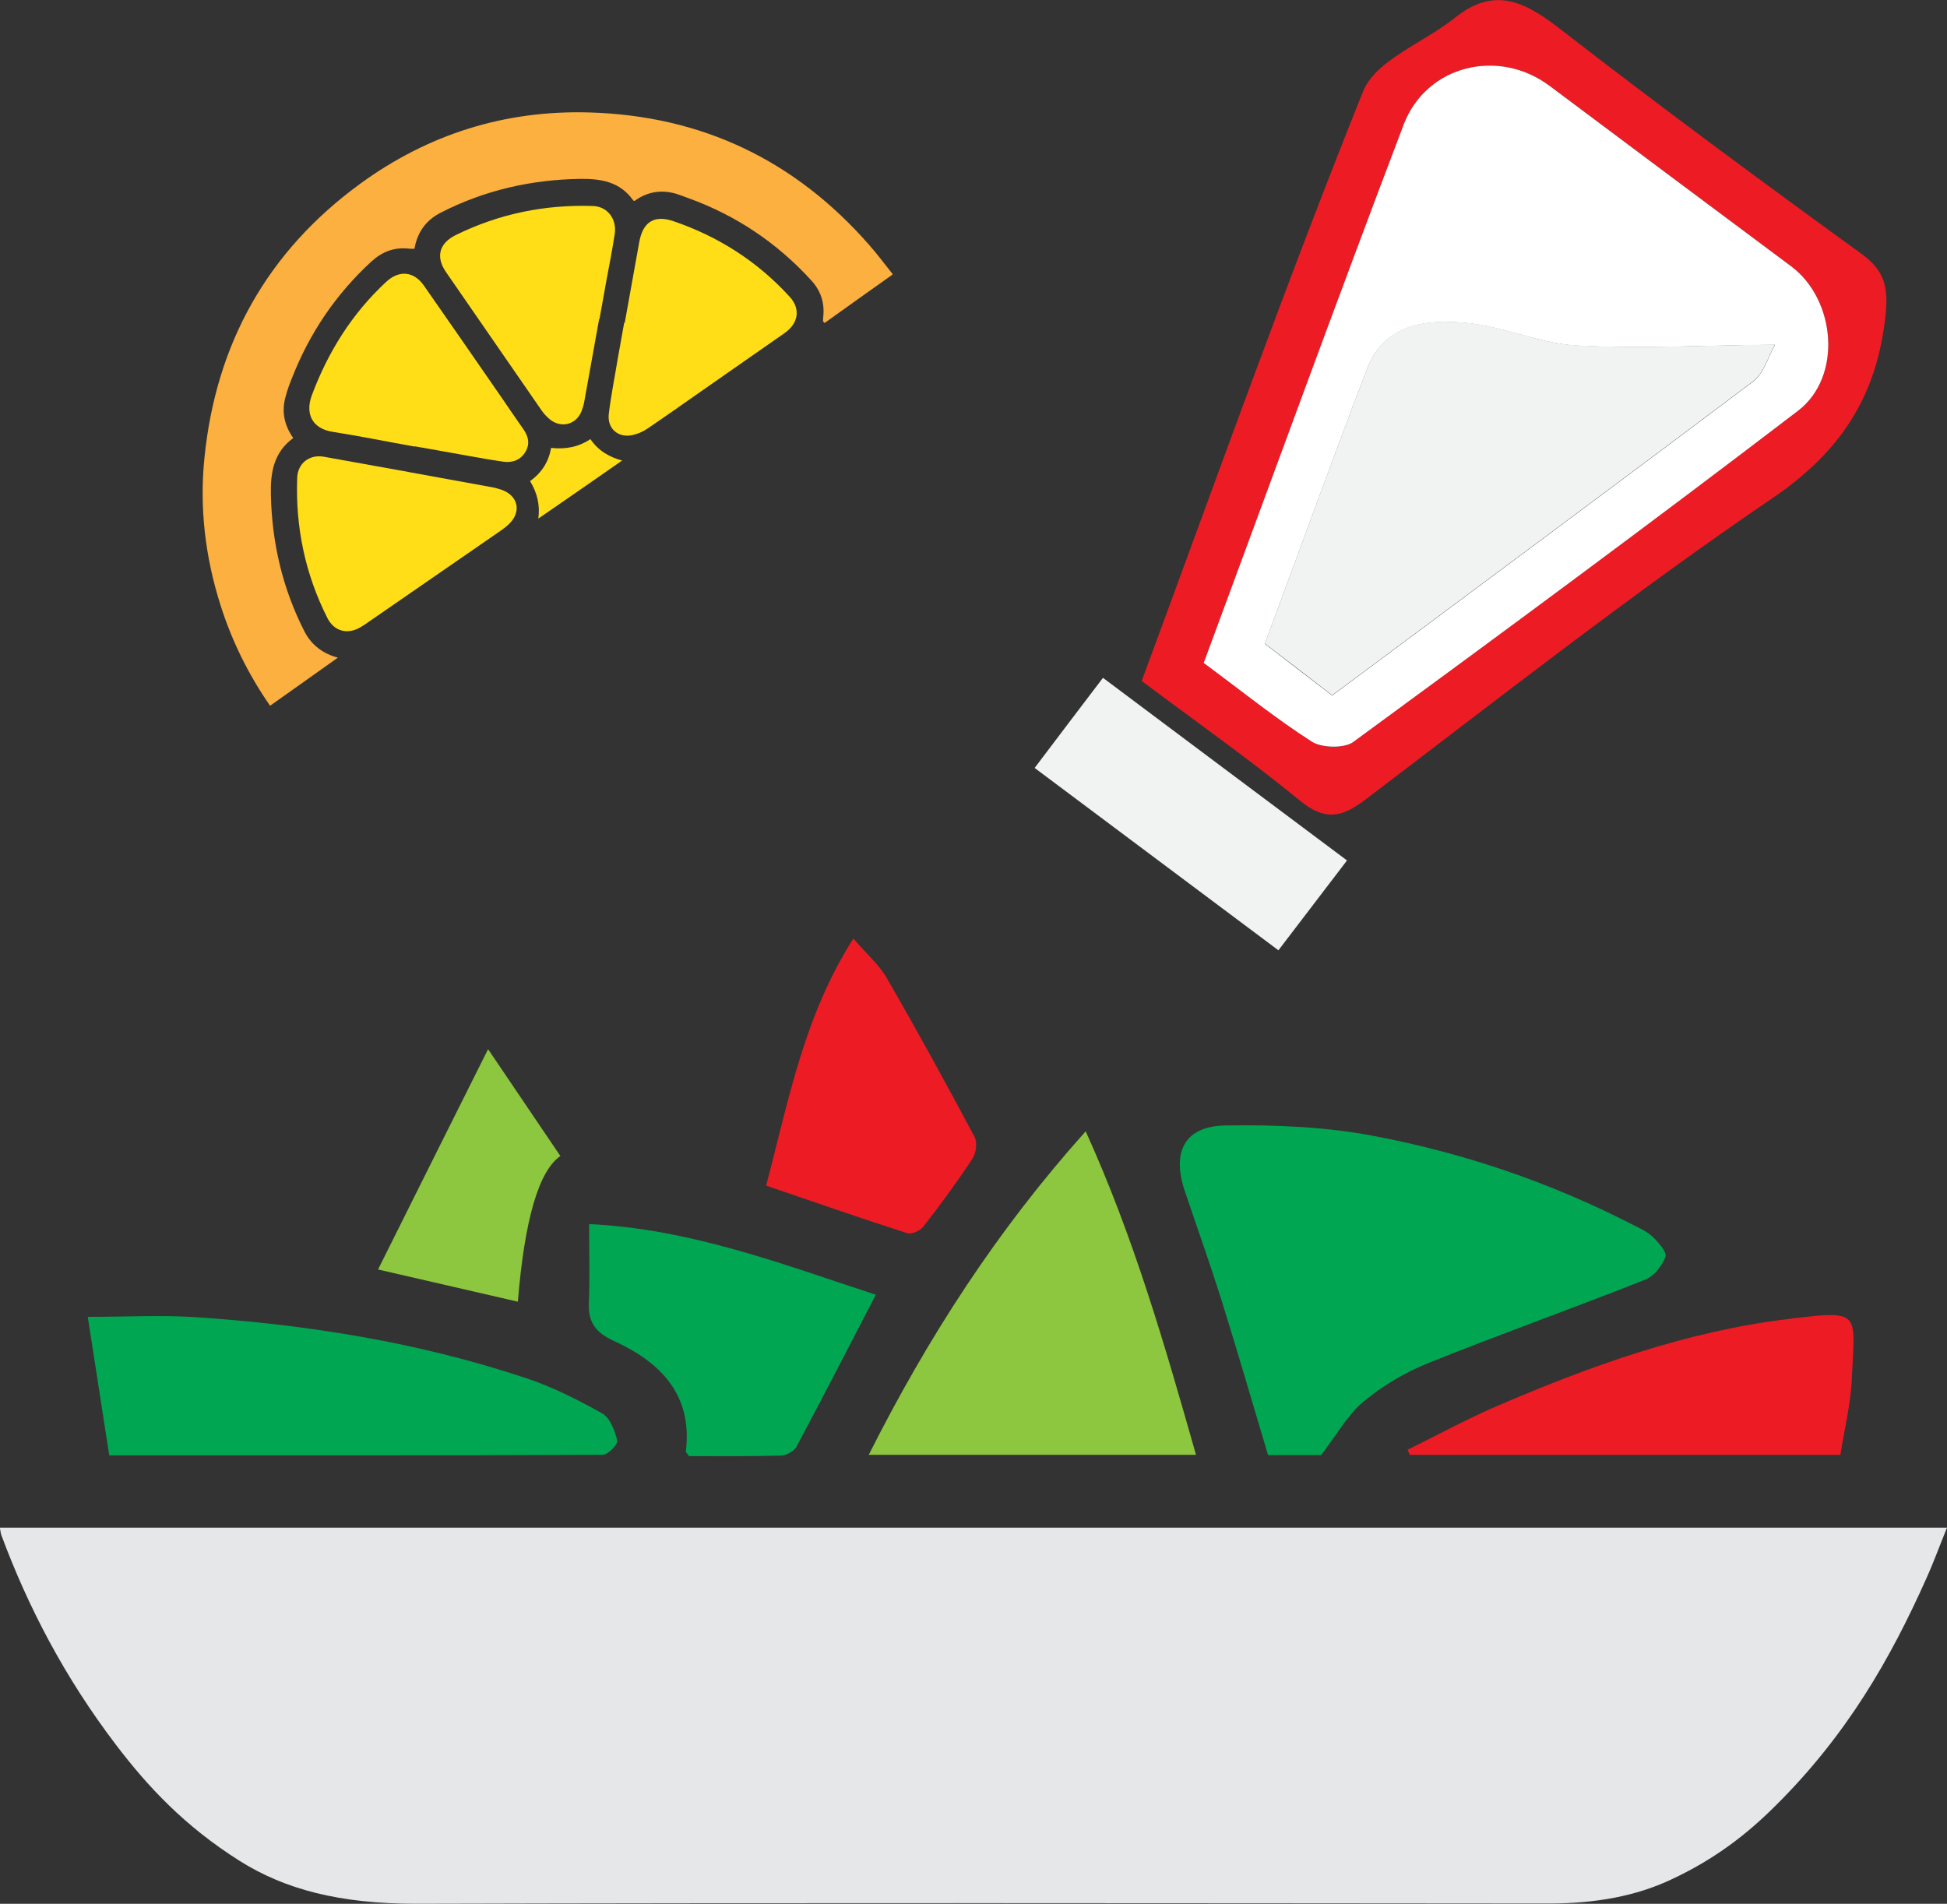
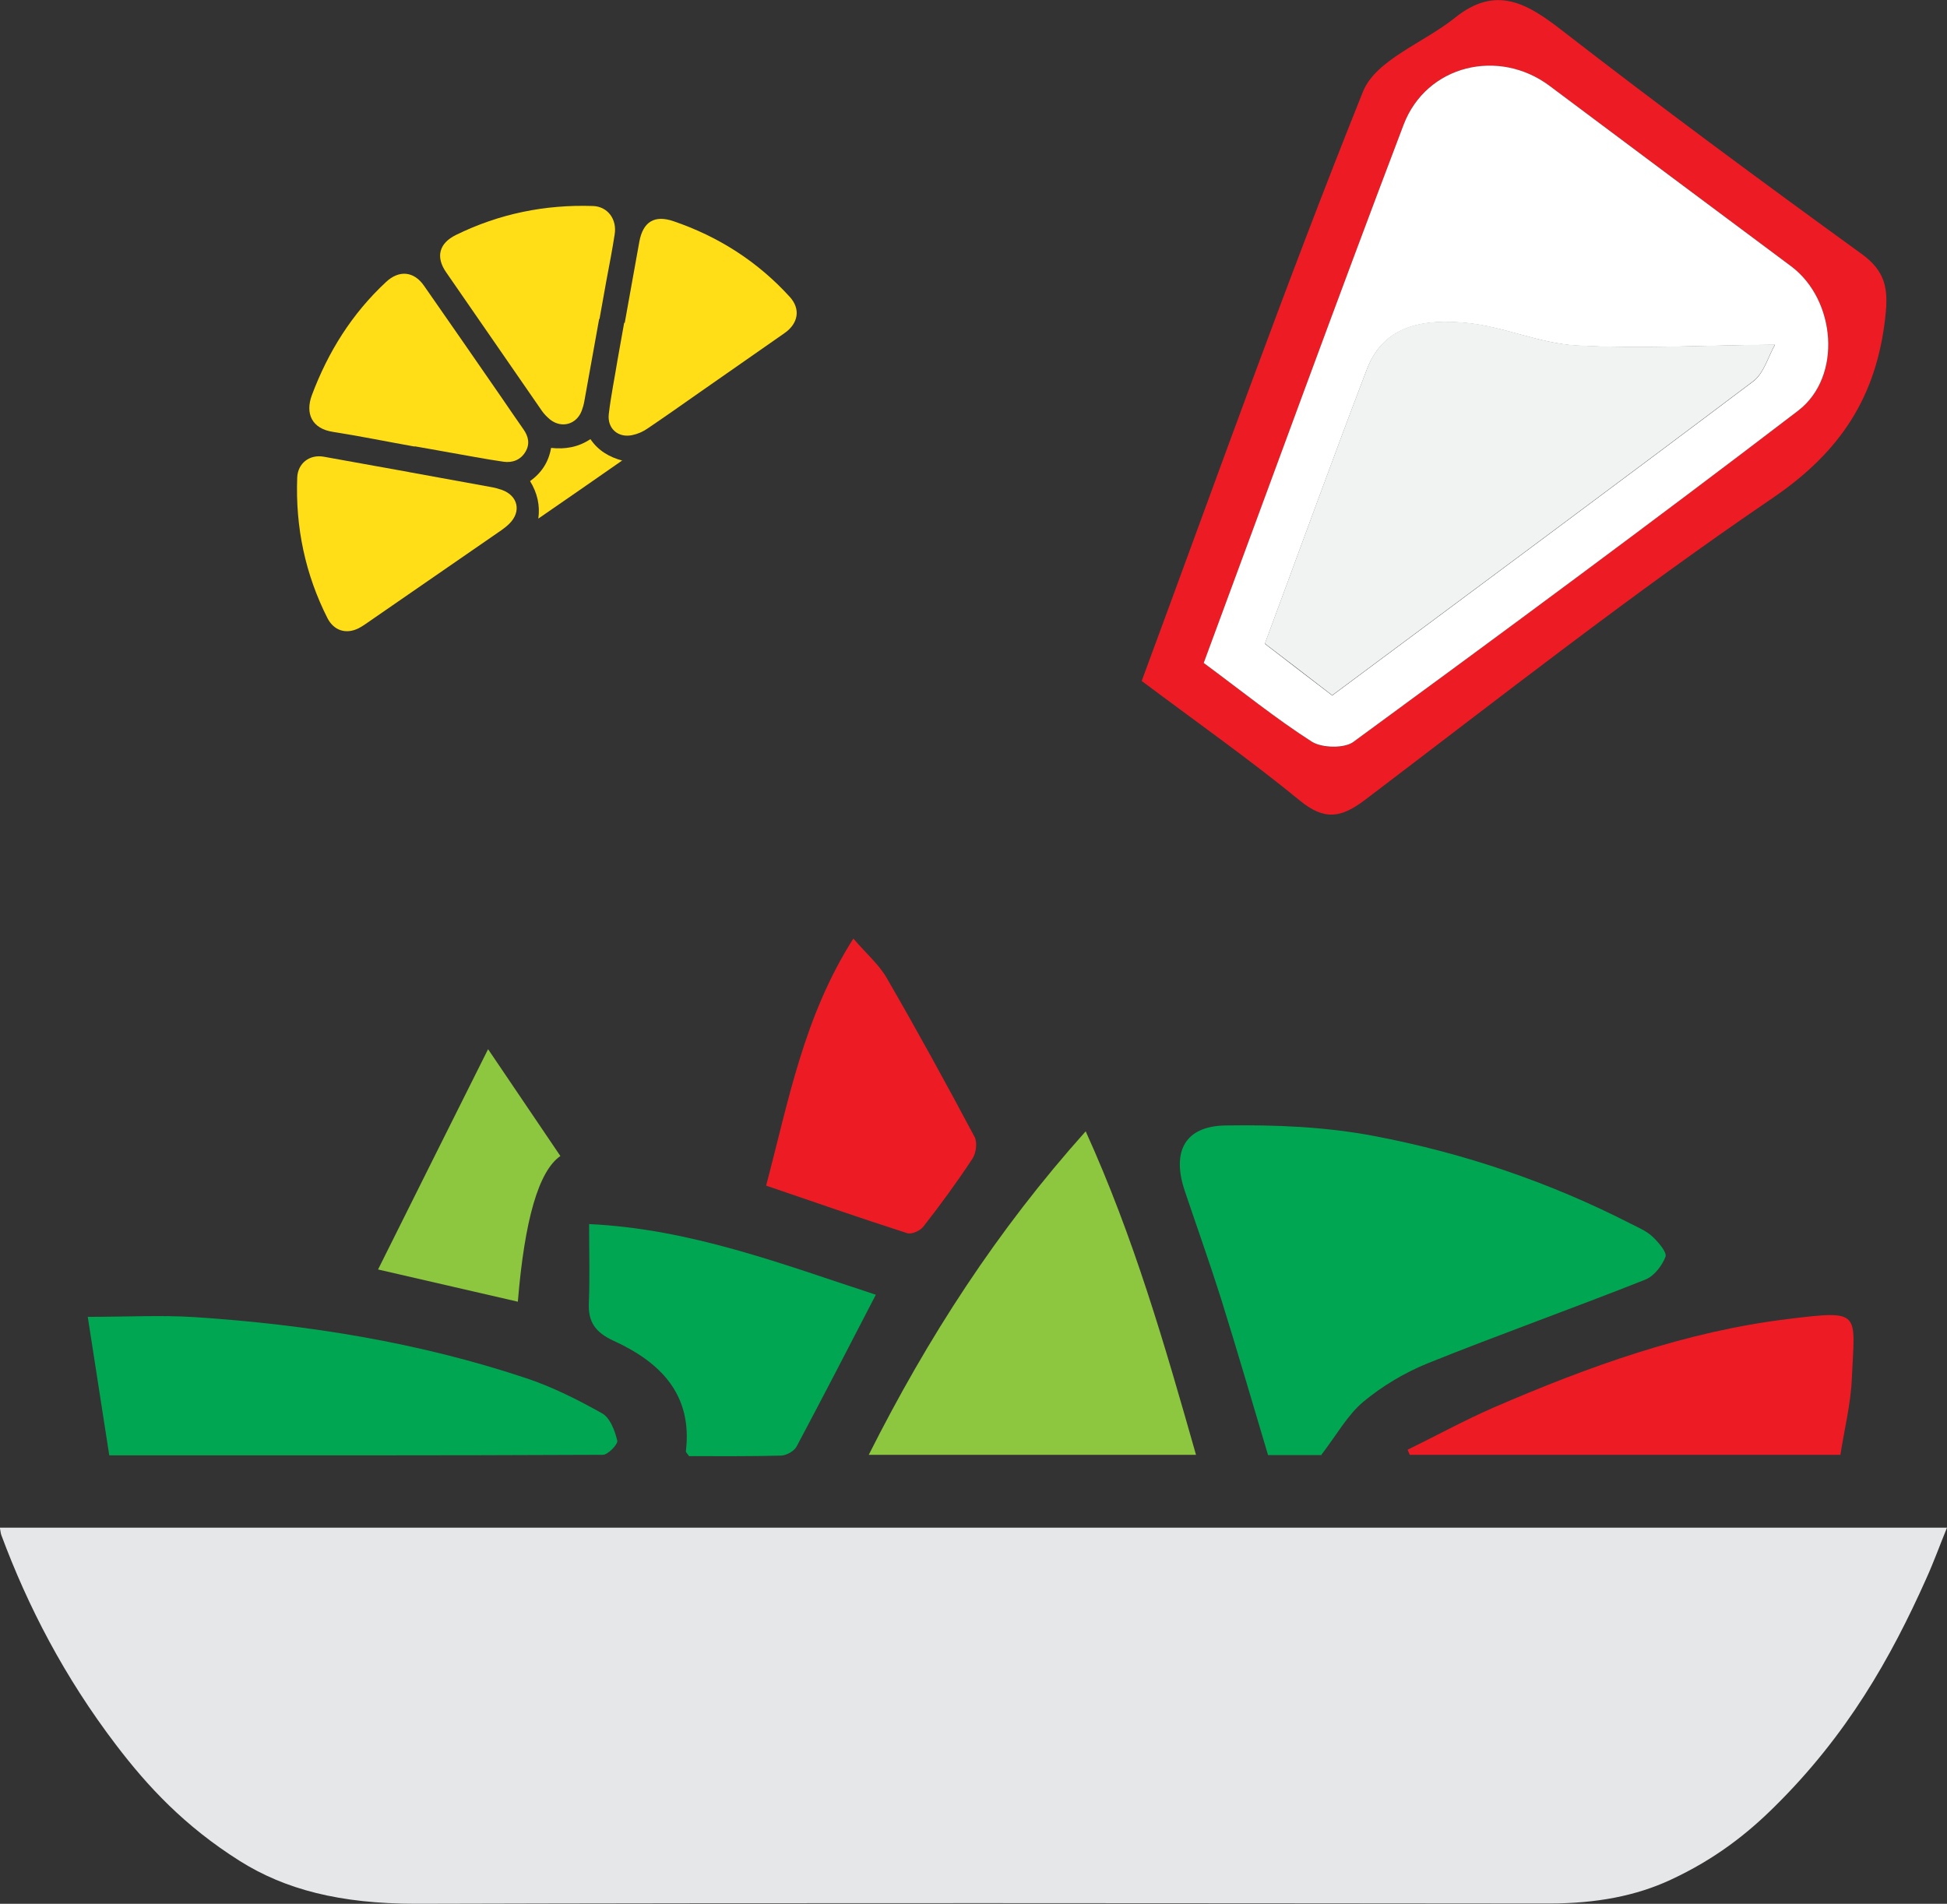
<svg xmlns="http://www.w3.org/2000/svg" viewBox="0 0 73.24 71.62">
  <rect x="0" y="0" width="73.24" height="71.62" fill="#333333" stroke="none" />
  <defs>
    <style>
      .uuid-a332b1f0-fdb4-4e59-9dbc-c967bab1d7b7 {
        fill: #f1f2f2;
      }

      .uuid-a332b1f0-fdb4-4e59-9dbc-c967bab1d7b7, .uuid-5676790d-d00f-4fa9-880c-91703acaaeb3, .uuid-eda5c7af-ca32-4158-902f-093f4fa20a25, .uuid-82e1c8e7-7cb4-4bc2-b447-c33c648f8b5e, .uuid-384c49e9-9d4d-4af3-a470-3342dd32e208, .uuid-fedd1329-6f24-42a7-b4a9-308ecaadd274, .uuid-d5dfe9a0-5690-4d41-80c1-d3e8fcca4863, .uuid-13d7f619-9761-4ef5-8ae6-9f12e08c6aaf {
        stroke-width: 0px;
      }

      .uuid-5676790d-d00f-4fa9-880c-91703acaaeb3 {
        fill: #e6e7e8;
      }

      .uuid-eda5c7af-ca32-4158-902f-093f4fa20a25 {
        fill: #ffde17;
      }

      .uuid-82e1c8e7-7cb4-4bc2-b447-c33c648f8b5e {
        fill: #8dc63f;
      }

      .uuid-384c49e9-9d4d-4af3-a470-3342dd32e208 {
        fill: #00a651;
      }

      .uuid-fedd1329-6f24-42a7-b4a9-308ecaadd274 {
        fill: #ed1c24;
      }

      .uuid-d5dfe9a0-5690-4d41-80c1-d3e8fcca4863 {
        fill: #fff;
      }

      .uuid-13d7f619-9761-4ef5-8ae6-9f12e08c6aaf {
        fill: #fbb040;
      }
    </style>
  </defs>
  <g id="uuid-a44cb5bd-8e24-4551-893f-cb66753b5367" data-name="Layer 3">
    <g>
      <path class="uuid-384c49e9-9d4d-4af3-a470-3342dd32e208" d="M49.68,54.74h-1.98c-.59-1.97-1.16-3.94-1.77-5.89-.43-1.36-.91-2.7-1.36-4.04-.5-1.48-.01-2.45,1.54-2.47,1.87-.03,3.77.05,5.6.4,3.36.64,6.6,1.74,9.66,3.31.28.14.58.27.8.48.22.21.54.58.48.75-.13.34-.43.73-.76.86-2.72,1.08-5.48,2.06-8.19,3.15-.86.35-1.7.85-2.41,1.44-.6.5-1,1.24-1.6,2.02Z" />
      <path class="uuid-82e1c8e7-7cb4-4bc2-b447-c33c648f8b5e" d="M44.98,54.73h-12.3c2.23-4.43,4.83-8.45,8.16-12.17,1.81,3.99,2.97,8.02,4.15,12.17Z" />
      <path class="uuid-384c49e9-9d4d-4af3-a470-3342dd32e208" d="M3.31,49.54c1.48,0,2.75-.07,4.01.01,4.25.28,8.44.95,12.48,2.3.99.33,1.94.81,2.85,1.32.3.17.48.65.57,1.03.03.13-.35.53-.54.53-6.13.03-12.26.02-18.57.02-.26-1.68-.52-3.34-.81-5.22Z" />
      <path class="uuid-384c49e9-9d4d-4af3-a470-3342dd32e208" d="M32.95,48.7c-1.03,1.99-1.99,3.85-2.98,5.71-.09.18-.38.34-.58.35-1.17.03-2.33.02-3.47.02-.06-.09-.12-.14-.12-.18.26-2.15-.97-3.36-2.72-4.16-.67-.31-.96-.69-.93-1.42.04-.93.01-1.87.01-2.97,3.81.18,7.25,1.5,10.79,2.66Z" />
      <path class="uuid-fedd1329-6f24-42a7-b4a9-308ecaadd274" d="M69.23,54.73h-16.2c-.03-.06-.05-.13-.08-.19,1.08-.53,2.14-1.11,3.24-1.59,3.56-1.54,7.21-2.86,11.08-3.33,2.78-.34,2.5-.27,2.39,2.24-.04.96-.28,1.9-.43,2.87Z" />
      <path class="uuid-fedd1329-6f24-42a7-b4a9-308ecaadd274" d="M28.82,44.6c.84-3.17,1.41-6.35,3.28-9.29.49.57.97.98,1.26,1.49,1.14,1.97,2.23,3.96,3.3,5.97.11.21.06.61-.08.82-.58.88-1.2,1.73-1.85,2.56-.12.15-.44.3-.61.24-1.75-.56-3.49-1.17-5.31-1.79Z" />
      <path class="uuid-82e1c8e7-7cb4-4bc2-b447-c33c648f8b5e" d="M14.22,47.76c1.38-2.77,2.7-5.41,4.14-8.29,1.02,1.51,1.87,2.76,2.72,4.02q-1.22.84-1.6,5.48c-1.68-.39-3.34-.77-5.25-1.21Z" />
    </g>
  </g>
  <g id="uuid-6beb72bd-f481-48df-96b4-bd2e6d9a713f" data-name="Layer 2">
    <path class="uuid-5676790d-d00f-4fa9-880c-91703acaaeb3" d="M0,57.47h73.24c-.27.66-.5,1.3-.79,1.94-1.32,2.95-2.96,5.86-5.71,8.57-1.02,1.01-2.22,1.96-3.9,2.74-1.29.6-2.78.89-4.57.89-14.21-.01-28.42-.03-42.63.01-2.86,0-4.92-.54-6.62-1.61-2.08-1.31-3.47-2.81-4.65-4.36-1.95-2.56-3.32-5.21-4.32-7.9-.03-.08-.03-.17-.06-.29Z" />
    <g>
      <path class="uuid-fedd1329-6f24-42a7-b4a9-308ecaadd274" d="M42.95,25.61c2.78-7.51,5.4-14.89,8.32-22.16.48-1.2,2.29-1.84,3.46-2.78,1.55-1.25,2.73-.54,4.06.5,3.69,2.86,7.44,5.63,11.22,8.37.92.66,1.03,1.32.91,2.38-.33,3-1.68,5.08-4.26,6.83-5.25,3.57-10.25,7.5-15.31,11.34-.9.68-1.52.79-2.45.03-1.88-1.54-3.87-2.94-5.95-4.5ZM45.28,24.94c1.46,1.08,2.72,2.1,4.08,2.97.38.24,1.2.26,1.55,0,5.61-4.11,11.2-8.24,16.73-12.46,1.67-1.28,1.42-4.17-.26-5.43-3.03-2.26-6.06-4.53-9.09-6.79-1.91-1.43-4.64-.79-5.49,1.46-2.54,6.68-4.98,13.4-7.52,20.25Z" />
-       <path class="uuid-a332b1f0-fdb4-4e59-9dbc-c967bab1d7b7" d="M48.09,35.75c-3.17-2.37-6.12-4.58-9.17-6.86.91-1.21,1.72-2.27,2.57-3.39,3.06,2.29,6.02,4.51,9.18,6.87-.85,1.11-1.64,2.15-2.58,3.38Z" />
      <path class="uuid-d5dfe9a0-5690-4d41-80c1-d3e8fcca4863" d="M45.28,24.94c2.54-6.86,4.98-13.57,7.52-20.25.86-2.25,3.58-2.89,5.49-1.46,3.03,2.27,6.06,4.53,9.09,6.79,1.68,1.26,1.93,4.15.26,5.43-5.52,4.22-11.12,8.35-16.73,12.46-.34.25-1.17.23-1.55,0-1.36-.87-2.62-1.89-4.08-2.97ZM50.12,26.16c5.33-3.97,10.6-7.87,15.83-11.81.4-.3.56-.92.82-1.38-2.65.02-5.07.16-7.47.03-1.4-.08-2.75-.72-4.15-.85-1.49-.14-3.07.02-3.73,1.74-1.3,3.4-2.54,6.83-3.84,10.33.87.67,1.66,1.28,2.54,1.95Z" />
      <path class="uuid-a332b1f0-fdb4-4e59-9dbc-c967bab1d7b7" d="M50.12,26.16c-.87-.67-1.66-1.28-2.54-1.95,1.3-3.5,2.54-6.93,3.84-10.33.66-1.72,2.23-1.88,3.73-1.74,1.4.13,2.76.78,4.15.85,2.4.13,4.81,0,7.47-.03-.26.46-.42,1.08-.82,1.38-5.23,3.94-10.5,7.84-15.83,11.81Z" />
    </g>
  </g>
  <g id="uuid-427da8fa-fb3f-473f-b4d6-9c14e9c41d05" data-name="Layer 4">
    <g>
-       <path class="uuid-13d7f619-9761-4ef5-8ae6-9f12e08c6aaf" d="M33.56,10.34c-.85.6-1.7,1.21-2.54,1.81l-.06-.06c0-.13.02-.26.02-.39,0-.45-.17-.84-.47-1.16-1.28-1.4-2.81-2.43-4.6-3.08-.17-.06-.34-.13-.51-.18-.55-.15-1.07-.06-1.53.28-.02,0-.04-.01-.05-.02-.5-.71-1.22-.82-2.01-.81-1.84.03-3.59.43-5.23,1.27-.55.28-.88.73-.99,1.36-.1,0-.18,0-.26-.01-.53-.05-.98.14-1.36.49-1.34,1.23-2.33,2.7-2.99,4.39-.09.22-.17.44-.23.67-.17.57-.06,1.09.28,1.58-.74.54-.86,1.31-.84,2.14.04,1.81.44,3.52,1.26,5.13.27.53.72.85,1.26.99-.84.6-1.69,1.2-2.55,1.81-.82-1.18-1.44-2.44-1.87-3.8-.57-1.8-.79-3.65-.6-5.52.43-4.29,2.36-7.76,5.85-10.31,2.56-1.87,5.45-2.78,8.62-2.69,4.24.12,7.75,1.8,10.54,4.99.31.35.58.72.87,1.08,0,.02,0,.03,0,.05Z" />
      <path class="uuid-eda5c7af-ca32-4158-902f-093f4fa20a25" d="M22.54,11.99c-.19,1.04-.37,2.07-.56,3.11-.02.12-.06.25-.1.36-.2.51-.75.66-1.18.33-.12-.1-.23-.21-.32-.34-1.2-1.74-2.4-3.47-3.6-5.21-.4-.58-.26-1.09.37-1.4,1.63-.8,3.35-1.15,5.16-1.09.54.02.91.49.81,1.08-.09.58-.2,1.15-.31,1.73-.09.48-.17.97-.26,1.45Z" />
      <path class="uuid-eda5c7af-ca32-4158-902f-093f4fa20a25" d="M15.38,17.76c1.04.19,2.09.38,3.13.57.12.02.25.06.37.1.61.22.74.82.28,1.27-.09.09-.19.17-.29.24-1.72,1.19-3.45,2.38-5.17,3.57-.07.05-.15.09-.22.13-.47.23-.92.08-1.16-.38-.84-1.66-1.21-3.43-1.14-5.29.02-.54.46-.88.99-.79,1.07.19,2.15.39,3.22.58h0Z" />
      <path class="uuid-eda5c7af-ca32-4158-902f-093f4fa20a25" d="M23.5,12.15c.18-1.02.37-2.04.55-3.06.14-.75.57-1.01,1.28-.77,1.7.58,3.17,1.52,4.38,2.85.41.45.33,1-.21,1.37-1.07.75-2.14,1.49-3.21,2.24-.64.45-1.28.9-1.93,1.34-.17.12-.38.21-.58.25-.53.11-.94-.25-.88-.79.08-.68.22-1.36.33-2.04.08-.47.17-.93.25-1.4h0Z" />
      <path class="uuid-eda5c7af-ca32-4158-902f-093f4fa20a25" d="M15.6,16.8c-1.02-.18-2.03-.39-3.06-.55-.82-.12-1.06-.7-.81-1.38.61-1.63,1.51-3.07,2.79-4.26.49-.46,1.05-.41,1.43.14.98,1.4,1.95,2.81,2.92,4.21.27.4.55.8.82,1.19.19.27.25.55.08.84-.18.31-.49.43-.83.38-.7-.1-1.4-.24-2.1-.36-.41-.07-.82-.15-1.24-.22h0Z" />
      <path class="uuid-eda5c7af-ca32-4158-902f-093f4fa20a25" d="M23.41,17.32c-1.06.74-2.1,1.46-3.16,2.19.07-.5-.04-.97-.31-1.41.43-.31.7-.72.79-1.25.54.06,1.03-.03,1.48-.33.29.43.71.68,1.21.81Z" />
    </g>
  </g>
</svg>